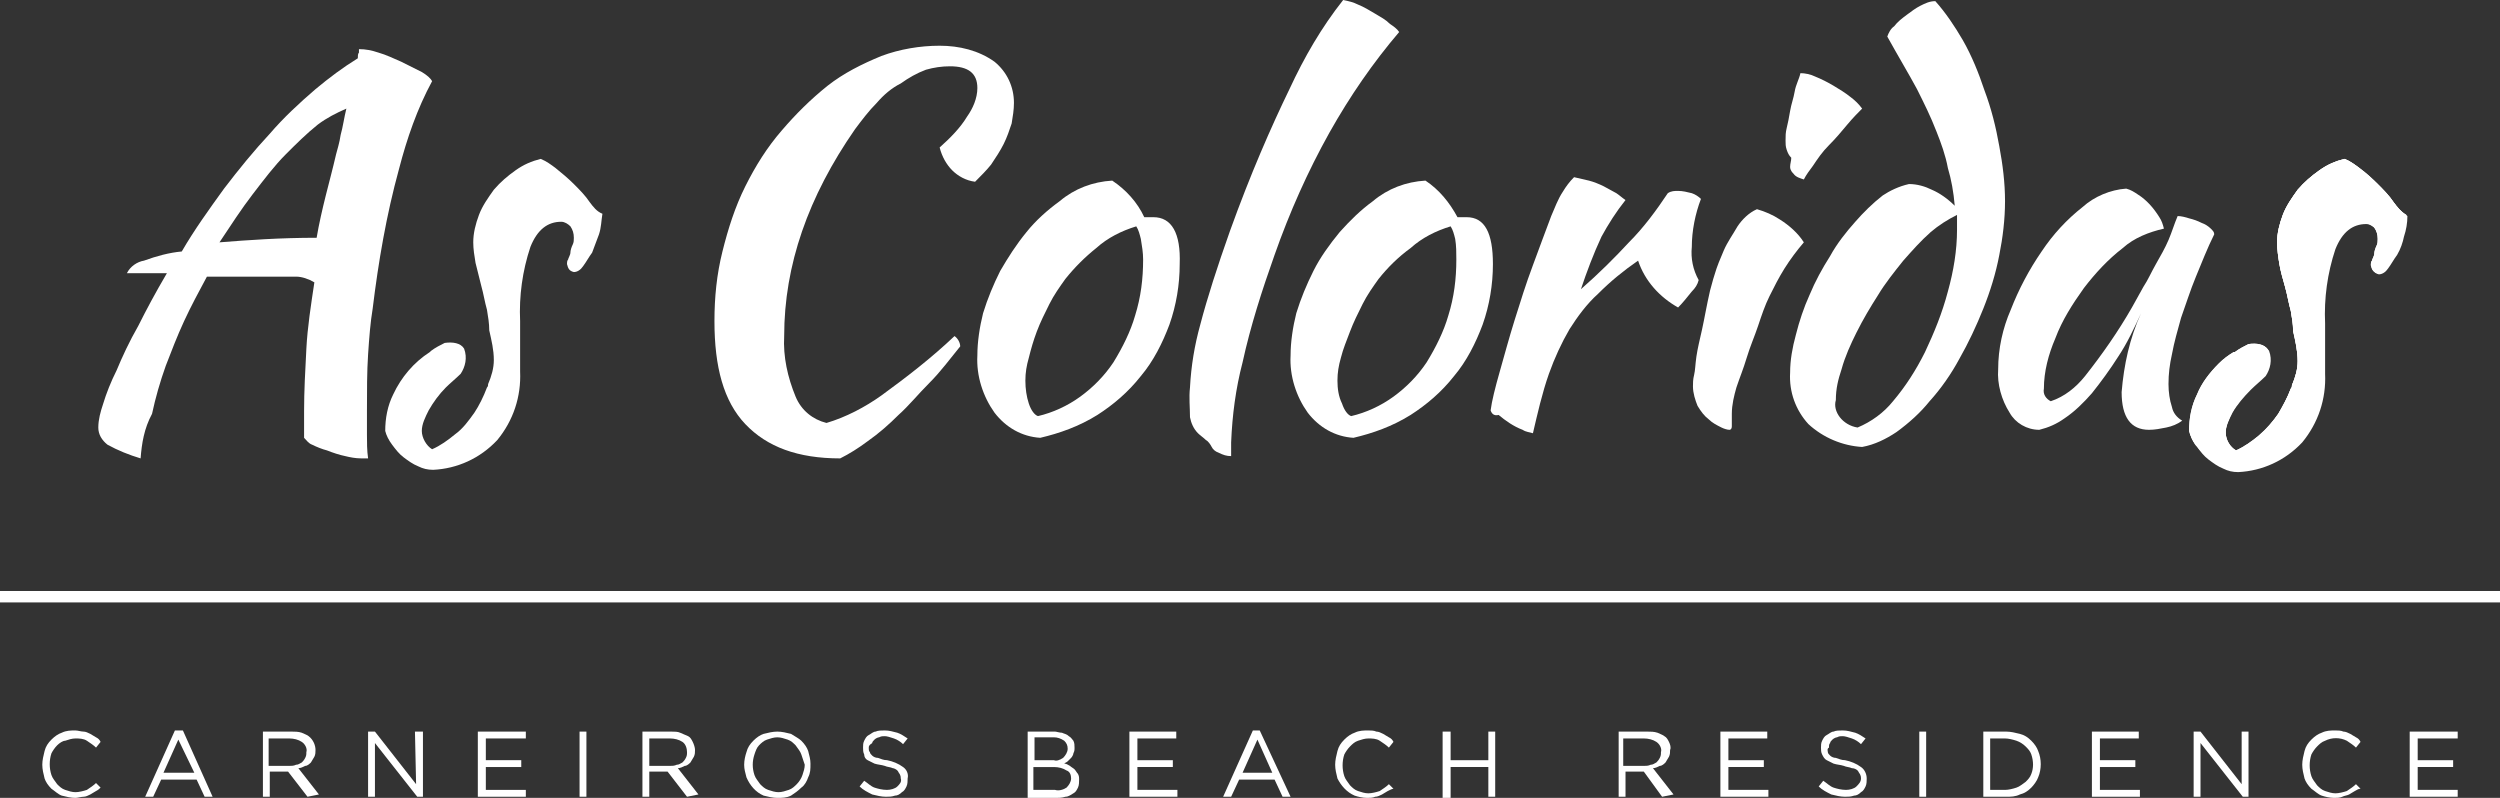
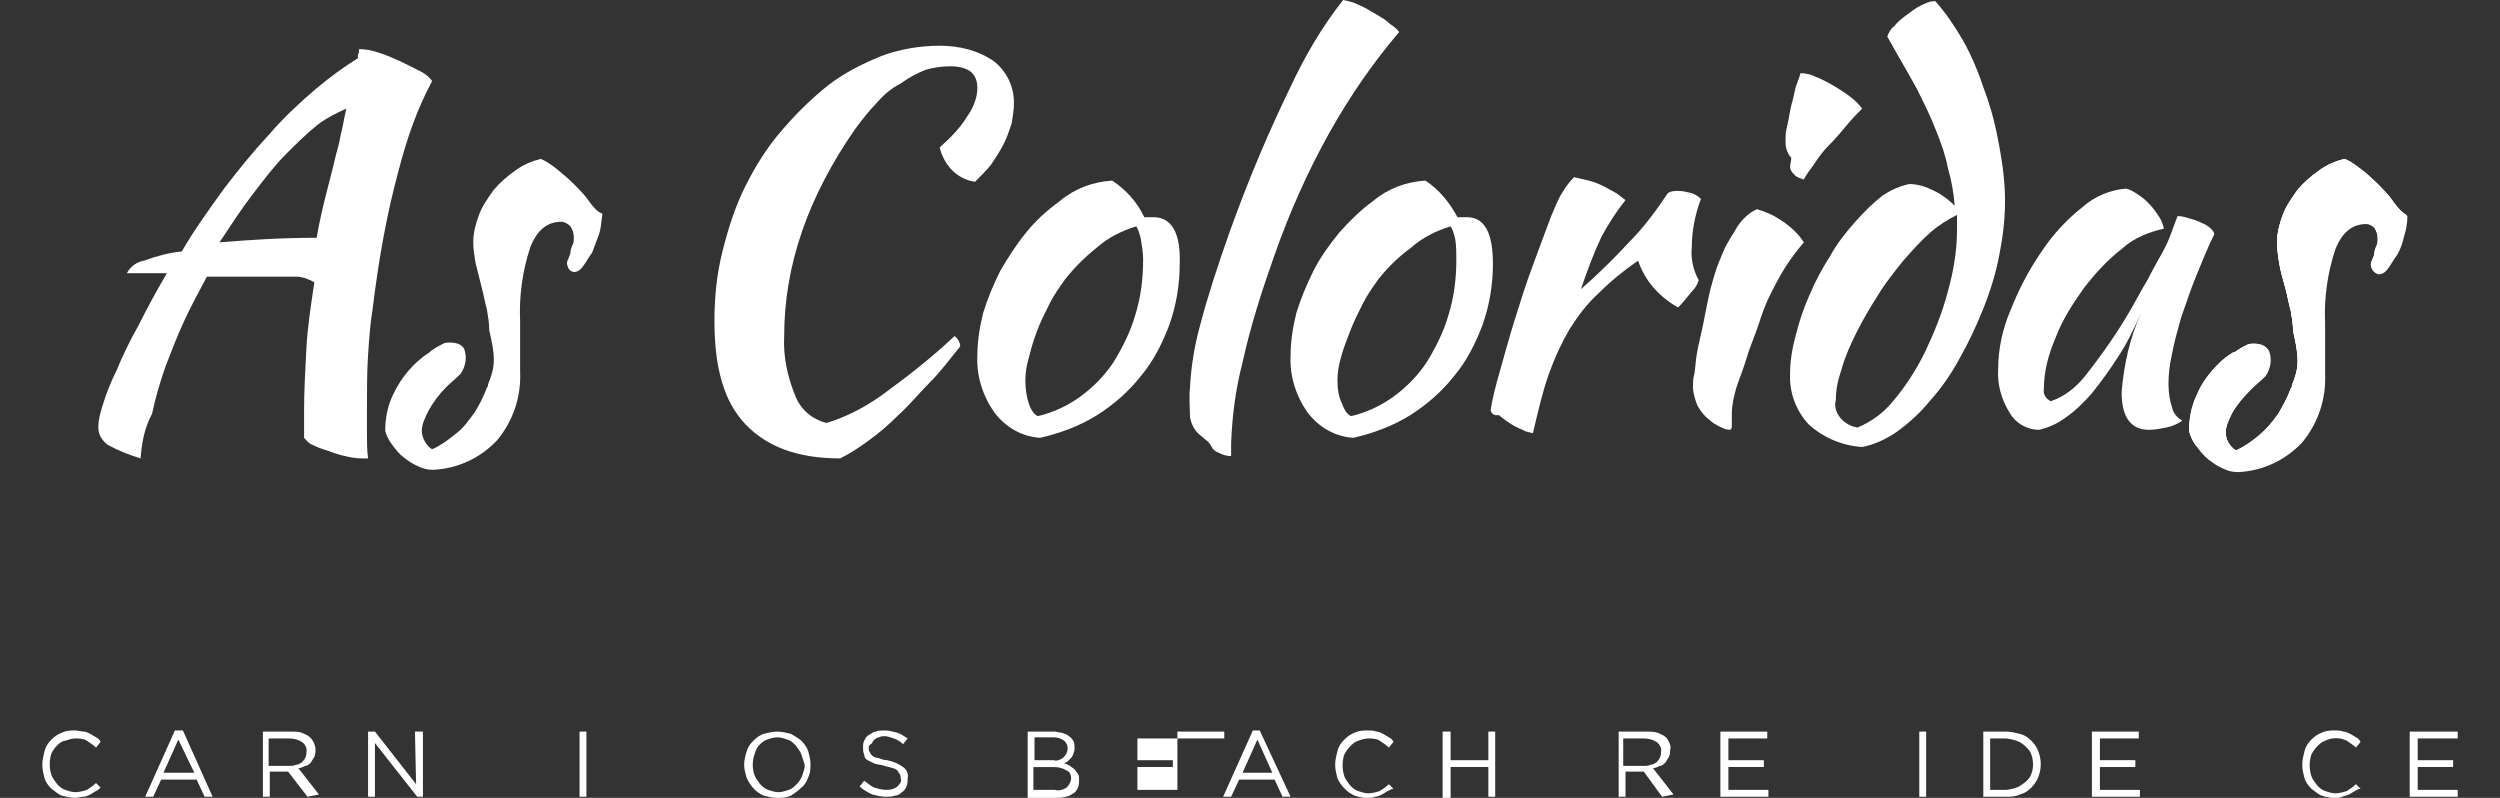
<svg xmlns="http://www.w3.org/2000/svg" version="1.1" id="Livello_1" x="0px" y="0px" viewBox="0 0 218.7 69.8" style="enable-background:new 0 0 218.7 69.8;" xml:space="preserve">
  <rect x="0" y="0" width="218.7" height="69.8" fill="#333333" stroke="none" />
  <style type="text/css">
	.st0{fill:#FFFFFF;}
</style>
  <title>AsColoridas_2</title>
  <g>
    <g id="Livello_2-2">
      <path class="st0" d="M12.3,40.1c-1-0.3-2-0.7-2.9-1.2c-0.5-0.4-0.8-0.9-0.8-1.5c0-0.7,0.2-1.4,0.4-2c0.3-1,0.7-2,1.2-3    c0.5-1.2,1.1-2.5,1.9-3.9c0.7-1.4,1.5-2.9,2.5-4.6h-3.5c0.3-0.6,0.9-1,1.5-1.1c1.1-0.4,2.2-0.7,3.3-0.8c1.1-1.9,2.4-3.7,3.7-5.5    c1.3-1.7,2.6-3.3,4-4.8c1.2-1.4,2.6-2.7,4-3.9c1.2-1,2.4-1.9,3.7-2.7c0-0.2,0-0.4,0.1-0.5c0-0.1,0-0.2,0-0.3    c0.6,0,1.1,0.1,1.7,0.3c0.7,0.2,1.3,0.5,2,0.8c0.6,0.3,1.2,0.6,1.8,0.9c0.5,0.3,0.8,0.6,0.9,0.8c-1.3,2.4-2.2,5-2.9,7.7    c-1.1,4-1.8,8.1-2.3,12.2c-0.2,1.2-0.3,2.5-0.4,4s-0.1,3.2-0.1,5v2c0,0.7,0,1.4,0.1,2.1c-0.1,0-0.1,0-0.2,0h-0.4    c-0.5,0-1-0.1-1.4-0.2c-0.5-0.1-1.1-0.3-1.6-0.5c-0.4-0.1-0.9-0.3-1.3-0.5c-0.3-0.1-0.5-0.4-0.7-0.6c0-0.4,0-0.8,0-1.1v-1.2    c0-1.8,0.1-3.6,0.2-5.5s0.4-3.8,0.7-5.8c-0.5-0.3-1.1-0.5-1.6-0.5h-7.8c-0.7,1.3-1.4,2.6-2,3.9c-0.6,1.3-1.1,2.6-1.6,3.9    c-0.5,1.4-0.9,2.8-1.2,4.2C12.6,37.5,12.4,38.8,12.3,40.1z M29.4,13.5c0.1-0.4,0.3-1,0.4-1.7c0.2-0.7,0.3-1.5,0.5-2.3    c-0.9,0.4-1.7,0.8-2.5,1.4c-1,0.8-1.9,1.7-2.8,2.6c-1,1-1.9,2.2-2.9,3.5s-1.9,2.7-2.9,4.2c2.5-0.2,5.3-0.4,8.5-0.4    c0.2-1.2,0.5-2.5,0.8-3.7S29.1,14.8,29.4,13.5z" />
      <path class="st0" d="M62.5,28.1c0-2.1,0.2-4.1,0.7-6.1c0.5-2,1.1-3.9,2-5.7c0.9-1.8,1.9-3.4,3.2-4.9c1.2-1.4,2.5-2.7,4-3.9    c1.4-1.1,3-1.9,4.7-2.6c1.6-0.6,3.4-0.9,5.1-0.9C83.9,4,85.6,4.4,87,5.4c1.1,0.9,1.7,2.2,1.7,3.6c0,0.6-0.1,1.2-0.2,1.8    c-0.2,0.6-0.4,1.2-0.7,1.8c-0.3,0.6-0.7,1.2-1.1,1.8c-0.4,0.5-0.9,1-1.4,1.5c-0.8-0.1-1.5-0.5-2-1c-0.5-0.5-0.9-1.2-1.1-2    c0.9-0.8,1.8-1.7,2.4-2.7c0.5-0.7,0.9-1.6,0.9-2.5c0-1.3-0.8-1.9-2.4-1.9c-0.7,0-1.4,0.1-2.1,0.3c-0.8,0.3-1.5,0.7-2.2,1.2    C78,7.7,77.3,8.3,76.7,9c-0.7,0.7-1.3,1.5-1.9,2.3c-4.1,5.9-6.2,11.9-6.2,18.1c-0.1,1.8,0.3,3.6,1,5.3c0.5,1.2,1.5,2,2.7,2.3    c1.7-0.5,3.4-1.4,4.8-2.4c2.2-1.6,4.4-3.3,6.4-5.2c0.3,0.2,0.5,0.6,0.5,0.9c-0.9,1.1-1.7,2.2-2.7,3.2s-1.8,2-2.7,2.8    c-0.8,0.8-1.7,1.6-2.7,2.3c-0.8,0.6-1.6,1.1-2.4,1.5c-3.7,0-6.4-1-8.3-3S62.5,32.1,62.5,28.1z" />
      <path class="st0" d="M91,38.3c-1.6-0.1-3-0.9-4-2.2c-1-1.4-1.6-3.2-1.5-5c0-1.2,0.2-2.5,0.5-3.7c0.4-1.3,0.9-2.5,1.5-3.7    c0.7-1.2,1.4-2.3,2.3-3.4c0.8-1,1.8-1.9,2.9-2.7c1.3-1.1,2.9-1.7,4.6-1.8c1.2,0.8,2.2,1.9,2.8,3.2h0.4c0.1,0,0.3,0,0.4,0    c1.6,0,2.4,1.4,2.3,4.1c0,1.8-0.3,3.6-0.9,5.3c-0.6,1.6-1.4,3.2-2.5,4.5c-1.1,1.4-2.4,2.5-3.8,3.4C94.4,37.3,92.7,37.9,91,38.3z     M93.2,24.4c-0.5,0.7-1,1.4-1.4,2.2c-0.4,0.8-0.8,1.6-1.1,2.4c-0.3,0.8-0.5,1.5-0.7,2.3c-0.2,0.7-0.3,1.3-0.3,2    c0,0.7,0.1,1.4,0.3,2c0.2,0.6,0.5,1,0.8,1.1c1.3-0.3,2.6-0.9,3.7-1.7c1.1-0.8,2.1-1.8,2.9-3c0.8-1.3,1.5-2.7,1.9-4.1    c0.5-1.6,0.7-3.2,0.7-4.9c0-0.6-0.1-1.2-0.2-1.8c-0.1-0.4-0.2-0.8-0.4-1.1c-1.3,0.4-2.5,1-3.5,1.9C94.9,22.5,94,23.4,93.2,24.4    L93.2,24.4z" />
      <path class="st0" d="M104.1,33.9c0.1-1.9,0.4-3.7,0.9-5.5c0.6-2.3,1.5-5.1,2.6-8.2c1.8-5,3.6-9.1,5.2-12.4    c1.3-2.8,2.8-5.4,4.7-7.8c0.5,0.1,0.9,0.2,1.3,0.4c0.5,0.2,1,0.5,1.5,0.8c0.5,0.3,0.9,0.5,1.3,0.9c0.3,0.2,0.6,0.4,0.8,0.7    c-2.3,2.7-4.3,5.6-6.1,8.8c-1.9,3.4-3.5,7-4.8,10.7c-1.1,3.1-2.1,6.2-2.8,9.4c-0.6,2.3-0.9,4.6-1,7v0.9c0,0.1,0,0.2,0,0.3    c-0.4,0-0.7-0.1-1.1-0.3c-0.3-0.1-0.5-0.3-0.6-0.5c-0.1-0.2-0.3-0.5-0.5-0.6c-0.2-0.2-0.5-0.4-0.7-0.6c-0.4-0.4-0.6-0.9-0.7-1.4    C104.1,35.6,104,34.8,104.1,33.9z" />
      <path class="st0" d="M118.4,38.3c-1.6-0.1-3-0.9-4-2.2c-1-1.4-1.6-3.2-1.5-5c0-1.2,0.2-2.5,0.5-3.7c0.4-1.3,0.9-2.5,1.5-3.7    c0.6-1.2,1.4-2.3,2.3-3.4c0.9-1,1.8-1.9,2.9-2.7c1.3-1.1,2.9-1.7,4.6-1.8c1.2,0.8,2.1,1.9,2.8,3.2h0.4c0.1,0,0.3,0,0.4,0    c1.6,0,2.3,1.4,2.3,4.1c0,1.8-0.3,3.6-0.9,5.3c-0.6,1.6-1.4,3.2-2.5,4.5c-1.1,1.4-2.4,2.5-3.8,3.4    C121.8,37.3,120.1,37.9,118.4,38.3z M120.6,24.4c-0.5,0.7-1,1.4-1.4,2.2c-0.4,0.8-0.8,1.6-1.1,2.4c-0.3,0.8-0.6,1.5-0.8,2.3    c-0.2,0.7-0.3,1.3-0.3,2c0,0.7,0.1,1.4,0.4,2c0.2,0.6,0.5,1,0.8,1.1c1.3-0.3,2.6-0.9,3.7-1.7c1.1-0.8,2.1-1.8,2.9-3    c0.8-1.3,1.5-2.7,1.9-4.1c0.5-1.6,0.7-3.2,0.7-4.9c0-0.6,0-1.2-0.1-1.8c-0.1-0.4-0.2-0.8-0.4-1.1c-1.3,0.4-2.5,1-3.5,1.9    C122.3,22.5,121.4,23.4,120.6,24.4z" />
      <path class="st0" d="M130.4,35.9c0.1-0.8,0.4-2,0.8-3.4s0.8-2.9,1.3-4.5s1-3.2,1.6-4.8s1.1-3,1.6-4.3c0.3-0.7,0.6-1.5,1-2.1    c0.3-0.5,0.6-0.9,1-1.3c0.4,0.1,0.9,0.2,1.3,0.3c0.4,0.1,0.9,0.3,1.3,0.5c0.4,0.2,0.7,0.4,1.1,0.6c0.3,0.2,0.5,0.4,0.8,0.6    c-0.8,1-1.5,2.1-2.1,3.2c-0.7,1.5-1.3,3.1-1.8,4.6c1.6-1.4,3-2.8,4.2-4.1c1.3-1.3,2.4-2.8,3.4-4.3c0.3-0.2,0.6-0.2,0.9-0.2    c0.4,0,0.8,0.1,1.2,0.2c0.3,0.1,0.6,0.3,0.8,0.5c-0.5,1.3-0.8,2.8-0.8,4.2c-0.1,1,0.1,2,0.6,2.9c-0.1,0.4-0.3,0.7-0.6,1    c-0.4,0.5-0.8,1-1.2,1.4c-1.6-0.9-2.9-2.3-3.5-4.1c-1.3,0.9-2.4,1.8-3.5,2.9c-1,0.9-1.8,2-2.5,3.1c-0.7,1.2-1.3,2.5-1.8,3.9    c-0.6,1.7-1,3.5-1.4,5.2c-0.3-0.1-0.6-0.1-0.9-0.3c-0.8-0.3-1.5-0.8-2.1-1.3C130.7,36.4,130.5,36.2,130.4,35.9z" />
      <path class="st0" d="M148.1,33.8c0-0.3,0-0.6,0.1-1c0.1-0.4,0.1-0.9,0.2-1.6s0.3-1.5,0.5-2.4s0.4-2.1,0.7-3.4    c0.1-0.3,0.2-0.8,0.4-1.4c0.2-0.7,0.5-1.4,0.8-2.1c0.3-0.7,0.8-1.4,1.2-2.1c0.4-0.6,1-1.2,1.7-1.5c0.7,0.2,1.4,0.5,2,0.9    c0.8,0.5,1.6,1.2,2.1,2c-0.6,0.7-1.2,1.5-1.7,2.3c-0.5,0.8-0.9,1.6-1.3,2.4c-0.4,0.8-0.7,1.7-1,2.6s-0.7,1.8-1,2.8    c-0.3,1-0.6,1.7-0.9,2.6c-0.2,0.7-0.4,1.5-0.4,2.3c0,0.5,0,0.9,0,1.1s-0.1,0.3-0.2,0.3c-0.2,0-0.5-0.1-0.7-0.2    c-0.4-0.2-0.8-0.4-1.1-0.7c-0.4-0.3-0.7-0.7-1-1.2C148.3,35,148.1,34.4,148.1,33.8z M156.6,14.6c0-0.3,0.1-0.5,0.1-0.8    c-0.2-0.2-0.3-0.4-0.4-0.7c-0.1-0.3-0.1-0.5-0.1-0.8c0-0.4,0-0.7,0.1-1.1c0.1-0.4,0.2-0.9,0.3-1.5s0.3-1.1,0.4-1.7    s0.4-1.1,0.5-1.6c0.4,0,0.9,0.1,1.3,0.3c0.5,0.2,1.1,0.5,1.6,0.8c0.5,0.3,1,0.6,1.5,1c0.4,0.3,0.7,0.6,1,1    c-0.3,0.3-0.8,0.8-1.3,1.4s-1,1.2-1.6,1.8s-1,1.2-1.4,1.8c-0.3,0.4-0.6,0.8-0.8,1.2c-0.3-0.1-0.7-0.2-0.9-0.5    C156.8,15.1,156.6,14.9,156.6,14.6z" />
      <path class="st0" d="M167,16.1c0.7,0,1.4,0.2,2,0.5c0.7,0.3,1.4,0.8,2,1.4c-0.1-1.2-0.3-2.3-0.6-3.3c-0.2-1.1-0.6-2.2-1-3.2    c-0.5-1.3-1.1-2.5-1.7-3.7c-0.7-1.3-1.6-2.8-2.6-4.6c0.1-0.3,0.3-0.7,0.6-0.9c0.3-0.4,0.7-0.7,1.1-1c0.4-0.3,0.8-0.6,1.2-0.8    c0.4-0.2,0.8-0.4,1.3-0.4c0.9,1,1.7,2.2,2.4,3.4c0.8,1.4,1.4,2.9,1.9,4.4c0.6,1.6,1,3.2,1.3,4.9c0.3,1.6,0.5,3.2,0.5,4.8    c0,1.6-0.2,3.2-0.5,4.7c-0.3,1.6-0.8,3.2-1.4,4.7c-0.6,1.5-1.3,3-2.1,4.4c-0.7,1.3-1.6,2.6-2.6,3.7c-0.8,1-1.8,1.9-2.9,2.7    c-0.9,0.6-1.9,1.1-3,1.3c-1.7-0.1-3.4-0.8-4.7-2c-1.1-1.2-1.7-2.8-1.6-4.5c0-1.1,0.2-2.2,0.5-3.3c0.3-1.2,0.7-2.4,1.2-3.5    c0.5-1.2,1.1-2.3,1.8-3.4c0.6-1.1,1.4-2.1,2.2-3c0.7-0.8,1.5-1.6,2.4-2.3C165.3,16.7,166.1,16.3,167,16.1z M162.5,37.4    c1.2-0.5,2.3-1.3,3.1-2.3c1.1-1.3,2-2.7,2.8-4.3c0.8-1.7,1.5-3.4,2-5.3c0.5-1.8,0.8-3.6,0.8-5.4v-0.9c0-0.1,0-0.2,0-0.4    c-0.8,0.4-1.6,0.9-2.3,1.5c-0.9,0.8-1.6,1.6-2.4,2.5c-0.8,1-1.6,2-2.2,3c-0.7,1.1-1.3,2.1-1.9,3.3c-0.5,1-1,2.1-1.3,3.2    c-0.3,0.9-0.5,1.7-0.5,2.7C160.3,36,161.2,37.2,162.5,37.4C162.4,37.4,162.4,37.4,162.5,37.4L162.5,37.4z" />
      <path class="st0" d="M190.5,18.9c0.3,0,0.7,0.1,1,0.2c0.4,0.1,0.7,0.2,1.1,0.4c0.3,0.1,0.6,0.3,0.8,0.5c0.2,0.2,0.3,0.3,0.3,0.5    c-0.6,1.2-1.1,2.5-1.6,3.7s-0.9,2.5-1.3,3.6c-0.3,1.1-0.6,2.1-0.8,3.2c-0.2,0.9-0.3,1.7-0.3,2.6c0,0.7,0.1,1.4,0.3,2    c0.1,0.5,0.4,0.9,0.9,1.2c-0.4,0.3-0.9,0.5-1.4,0.6c-0.5,0.1-1,0.2-1.5,0.2c-1.6,0-2.4-1.1-2.4-3.3c0.2-2.4,0.7-4.7,1.7-6.9    c-0.6,1.3-1.2,2.6-2,3.8c-0.7,1.1-1.5,2.2-2.3,3.2c-0.7,0.8-1.5,1.6-2.4,2.2c-0.7,0.5-1.4,0.8-2.2,1c-1.1,0-2.1-0.6-2.6-1.5    c-0.7-1.1-1.1-2.5-1-3.8c0-1.8,0.4-3.6,1.1-5.2c0.7-1.8,1.6-3.5,2.7-5.1c1-1.5,2.2-2.8,3.6-3.9c1-0.9,2.4-1.5,3.8-1.6    c0.4,0.1,0.7,0.3,1,0.5c0.8,0.5,1.4,1.2,1.9,2c0.2,0.3,0.3,0.6,0.4,1c-1.3,0.3-2.6,0.8-3.6,1.7c-1.3,1-2.4,2.2-3.4,3.5    c-1,1.4-1.9,2.8-2.5,4.4c-0.6,1.4-1,2.9-1,4.4c-0.1,0.5,0.2,0.9,0.6,1.1c1.2-0.4,2.2-1.2,3-2.2c1.5-1.9,2.9-3.9,4.1-6l1-1.8    c0.4-0.6,0.7-1.3,1.1-2s0.8-1.4,1.1-2.1S190.2,19.6,190.5,18.9z" />
      <path class="st0" d="M209.4,17.7c-0.4-0.6-0.9-1.1-1.4-1.6c-0.5-0.5-1.1-1-1.6-1.4c-0.4-0.3-0.8-0.6-1.3-0.8    c-0.8,0.2-1.5,0.5-2.2,1c-0.7,0.5-1.3,1-1.9,1.7c-0.5,0.7-1,1.4-1.3,2.2c-0.3,0.8-0.5,1.6-0.5,2.4c0,0.6,0.1,1.3,0.2,1.9    c0.1,0.6,0.3,1.3,0.5,2s0.3,1.4,0.5,2.1c0.1,0.6,0.2,1.1,0.2,1.7c0.2,0.9,0.4,1.8,0.4,2.7c0,0.7-0.2,1.4-0.5,2.1    c0,0.1,0,0.2-0.1,0.3c-0.3,0.8-0.7,1.5-1.1,2.2c-0.5,0.7-1,1.3-1.7,1.9c-0.6,0.5-1.3,1-2,1.3c-0.5-0.3-0.9-0.9-0.9-1.6    c0-0.6,0.3-1.2,0.6-1.8c0.4-0.7,1-1.4,1.5-2c0.4-0.4,0.9-0.8,1.3-1.2c0.5-0.6,0.6-1.4,0.3-2.2c-0.3-0.5-1-0.6-1.7-0.5    c-0.4,0.2-0.8,0.4-1.2,0.7l-0.1,0c-0.5,0.3-0.9,0.6-1.3,1c-0.8,0.8-1.5,1.7-1.9,2.7c-0.5,1-0.7,2.1-0.7,3.2    c0.1,0.4,0.3,0.9,0.6,1.2c0.3,0.4,0.6,0.8,1,1.1c0.4,0.3,0.8,0.6,1.3,0.8c0.4,0.2,0.8,0.3,1.3,0.4c2.1-0.1,4.1-1.1,5.6-2.6    c1.4-1.7,2.1-3.8,2-6c0-0.3,0-0.6,0-0.9s0-0.5,0-0.7s0-2.2,0-2.2c0-0.2,0-0.4,0-0.6c-0.1-2.2,0.2-4.4,0.9-6.5    c0.6-1.5,1.5-2.2,2.7-2.2c0.3,0,0.6,0.2,0.8,0.4c0.2,0.3,0.3,0.6,0.3,1c0,0.2,0,0.4-0.1,0.6c-0.1,0.2-0.2,0.5-0.2,0.7    s-0.2,0.5-0.2,0.6c-0.1,0.1-0.1,0.3-0.1,0.4c0.1,0.4,0.2,0.6,0.6,0.7c0.3,0,0.6-0.2,0.8-0.5c0.3-0.4,0.5-0.8,0.8-1.2    c0.2-0.5,0.4-1.1,0.6-1.6c0.2-0.6,0.3-1.2,0.3-1.8C210,18.5,209.7,18.1,209.4,17.7z" />
      <path class="st0" d="M203.2,28.3c0,0.3,0,0.5,0,0.6s0,2,0,2.2" />
      <path class="st0" d="M209.4,17.7c-0.4-0.6-0.9-1.1-1.4-1.6c-0.5-0.5-1.1-1-1.6-1.4c-0.4-0.3-0.8-0.6-1.3-0.8    c-0.8,0.2-1.5,0.5-2.2,1c-0.7,0.5-1.3,1-1.9,1.7c-0.5,0.7-1,1.4-1.3,2.2c-0.3,0.8-0.5,1.6-0.5,2.4c0,0.6,0.1,1.3,0.2,1.9    c0.1,0.6,0.3,1.3,0.5,2s0.3,1.4,0.5,2.1c0.1,0.6,0.2,1.1,0.2,1.7c0.2,0.9,0.4,1.8,0.4,2.7c0,0.7-0.2,1.4-0.5,2.1    c0,0.1,0,0.2-0.1,0.3c-0.3,0.8-0.7,1.5-1.1,2.2c-0.5,0.7-1,1.3-1.7,1.9c-0.6,0.5-1.3,1-2,1.3c-0.5-0.3-0.9-0.9-0.9-1.6    c0-0.6,0.3-1.2,0.6-1.8c0.4-0.7,1-1.4,1.5-2c0.4-0.4,0.9-0.8,1.3-1.2c0.5-0.6,0.6-1.4,0.3-2.2c-0.3-0.5-1-0.6-1.7-0.5    c-0.4,0.2-0.8,0.4-1.2,0.7l-0.1,0c-0.5,0.3-0.9,0.6-1.3,1c-0.8,0.8-1.5,1.7-1.9,2.7c-0.5,1-0.7,2.1-0.7,3.2    c0.1,0.4,0.3,0.9,0.6,1.2c0.3,0.4,0.6,0.8,1,1.1c0.4,0.3,0.8,0.6,1.3,0.8c0.4,0.2,0.8,0.3,1.3,0.4c2.1-0.1,4.1-1.1,5.6-2.6    c1.4-1.7,2.1-3.8,2-6c0-0.3,0-0.6,0-0.9s0-0.5,0-0.7s0-2.2,0-2.2s0-0.3,0-0.6c-0.1-2.2,0.2-4.4,0.9-6.5c0.6-1.5,1.5-2.2,2.7-2.2    c0.3,0,0.6,0.2,0.8,0.4c0.2,0.3,0.3,0.6,0.3,1c0,0.2,0,0.4-0.1,0.6c-0.1,0.2-0.2,0.5-0.2,0.7s-0.2,0.5-0.2,0.6    c-0.1,0.1-0.1,0.3-0.1,0.4c0.1,0.4,0.2,0.6,0.6,0.7c0.3,0,0.6-0.2,0.8-0.5c0.3-0.4,0.5-0.8,0.8-1.2c0.2-0.5,0.4-1.1,0.6-1.6    c0.2-0.6,0.3-1.2,0.3-1.8C210,18.5,209.7,18.1,209.4,17.7z" />
      <path class="st0" d="M209.4,17.7c-0.4-0.6-0.9-1.1-1.4-1.6c-0.5-0.5-1-1-1.6-1.4c-0.4-0.3-0.8-0.6-1.3-0.8c-0.8,0.2-1.5,0.5-2.2,1    c-0.7,0.5-1.3,1-1.9,1.7c-0.5,0.7-1,1.4-1.3,2.2c-0.3,0.8-0.5,1.6-0.5,2.4c0,0.6,0.1,1.3,0.2,1.9c0.1,0.6,0.3,1.3,0.5,2    s0.3,1.4,0.5,2.1c0.1,0.6,0.2,1.2,0.2,1.8c0.2,0.9,0.4,1.7,0.4,2.6c0,0.7-0.2,1.4-0.5,2.1c0,0.1,0,0.2-0.1,0.3    c-0.6,1.6-1.5,3.1-2.8,4.2c-0.6,0.5-1.3,1-2,1.3c-0.5-0.3-0.9-1-0.9-1.6c0-0.6,0.3-1.2,0.6-1.8c0.4-0.7,1-1.4,1.6-2    c0.4-0.4,0.9-0.8,1.3-1.2c0.4-0.6,0.6-1.4,0.3-2.2c-0.3-0.5-1-0.6-1.7-0.5c-0.4,0.2-0.8,0.4-1.2,0.7c0,0-0.1,0.1-0.1,0.1    c-1.4,0.9-2.5,2.2-3.2,3.7c-0.5,1-0.7,2.1-0.7,3.2c0.1,0.4,0.3,0.9,0.6,1.2c0.3,0.4,0.6,0.8,1,1.1c0.4,0.3,0.8,0.6,1.3,0.8    c0.4,0.2,0.8,0.3,1.3,0.3c2.1-0.1,4.1-1,5.6-2.6c1.4-1.7,2.1-3.8,2-6c0-0.3,0-0.7,0-0.9s0-0.5,0-0.7s0-2.2,0-2.2s0-0.3,0-0.6    c-0.1-2.2,0.2-4.4,0.9-6.5c0.6-1.5,1.5-2.2,2.7-2.2c0.3,0,0.6,0.2,0.8,0.4c0.2,0.3,0.3,0.6,0.3,1c0,0.2,0,0.4-0.1,0.6    c-0.1,0.2-0.1,0.5-0.2,0.7l-0.2,0.6c-0.1,0.1-0.1,0.3-0.1,0.4c0.1,0.4,0.2,0.6,0.6,0.7c0.3,0,0.6-0.2,0.8-0.5    c0.3-0.4,0.5-0.8,0.8-1.2c0.3-0.5,0.5-1.1,0.6-1.6c0.2-0.6,0.3-1.2,0.3-1.8C210,18.5,209.7,18.1,209.4,17.7z" />
      <path class="st0" d="M51.6,17.7c-0.4-0.6-0.9-1.1-1.4-1.6c-0.5-0.5-1.1-1-1.6-1.4c-0.4-0.3-0.8-0.6-1.3-0.8    c-0.8,0.2-1.5,0.5-2.2,1c-0.7,0.5-1.3,1-1.9,1.7c-0.5,0.7-1,1.4-1.3,2.2c-0.3,0.8-0.5,1.6-0.5,2.4c0,0.6,0.1,1.2,0.2,1.8l0.5,2    c0.2,0.7,0.3,1.4,0.5,2.1c0.1,0.6,0.2,1.2,0.2,1.8c0.2,0.9,0.4,1.7,0.4,2.6c0,0.7-0.2,1.4-0.5,2.1c0,0.1,0,0.2-0.1,0.3    c-0.3,0.8-0.7,1.6-1.1,2.2c-0.5,0.7-1,1.4-1.7,1.9c-0.6,0.5-1.3,1-2,1.3c-0.5-0.3-0.9-1-0.9-1.6c0-0.6,0.3-1.2,0.6-1.8    c0.4-0.7,0.9-1.4,1.5-2c0.4-0.4,0.9-0.8,1.3-1.2c0.4-0.6,0.6-1.4,0.3-2.2c-0.3-0.5-1-0.6-1.7-0.5c-0.4,0.2-0.8,0.4-1.2,0.7    c0,0-0.1,0.1-0.1,0.1c-1.4,0.9-2.5,2.2-3.2,3.7c-0.5,1-0.7,2.1-0.7,3.2c0.1,0.4,0.3,0.8,0.6,1.2c0.3,0.4,0.6,0.8,1,1.1    c0.4,0.3,0.8,0.6,1.3,0.8c0.4,0.2,0.8,0.3,1.3,0.3c2.1-0.1,4.1-1,5.6-2.6c1.4-1.7,2.1-3.8,2-6c0-0.3,0-0.6,0-0.9    c0-0.2,0-0.5,0-0.7c0-0.2,0-2.2,0-2.2s0-0.3,0-0.6c-0.1-2.2,0.2-4.4,0.9-6.5c0.6-1.5,1.5-2.2,2.7-2.2c0.3,0,0.6,0.2,0.8,0.4    c0.2,0.3,0.3,0.6,0.3,1c0,0.2,0,0.4-0.1,0.6c-0.1,0.2-0.2,0.5-0.2,0.7s-0.2,0.5-0.2,0.6c-0.1,0.1-0.1,0.3-0.1,0.4    c0.1,0.4,0.2,0.6,0.6,0.7c0.3,0,0.6-0.2,0.8-0.5c0.3-0.4,0.5-0.8,0.8-1.2c0.2-0.5,0.4-1.1,0.6-1.6c0.2-0.6,0.2-1.2,0.3-1.8    C52.2,18.5,51.9,18.1,51.6,17.7z" />
      <path class="st0" d="M8.4,69.2c-0.2,0.1-0.3,0.2-0.5,0.3c-0.2,0.1-0.4,0.2-0.6,0.2c-0.2,0-0.5,0.1-0.7,0.1c-0.4,0-0.8-0.1-1.2-0.2    c-0.3-0.1-0.6-0.4-0.9-0.6c-0.3-0.3-0.5-0.6-0.6-0.9c-0.1-0.4-0.2-0.8-0.2-1.2c0-0.4,0.1-0.8,0.2-1.2c0.1-0.4,0.3-0.7,0.6-1    c0.3-0.3,0.6-0.5,0.9-0.6c0.4-0.2,0.8-0.2,1.2-0.2c0.2,0,0.5,0.1,0.7,0.1c0.2,0,0.4,0.1,0.6,0.2c0.2,0.1,0.3,0.2,0.5,0.3    c0.2,0.1,0.3,0.2,0.4,0.4l-0.4,0.5c-0.2-0.2-0.5-0.4-0.8-0.6c-0.3-0.2-0.7-0.2-1-0.2c-0.3,0-0.6,0.1-0.9,0.2    C5.5,64.8,5.2,65,5,65.2c-0.2,0.2-0.4,0.5-0.5,0.7c-0.2,0.6-0.2,1.3,0,1.9c0.1,0.3,0.3,0.5,0.5,0.8c0.2,0.2,0.4,0.4,0.7,0.5    c0.3,0.1,0.6,0.2,0.9,0.2c0.3,0,0.7-0.1,1-0.2c0.3-0.2,0.6-0.4,0.8-0.6l0.4,0.4C8.7,69,8.6,69.1,8.4,69.2z" />
      <path class="st0" d="M18.6,69.7h-0.7l-0.7-1.5h-3.1l-0.7,1.5h-0.7l2.6-5.8H16L18.6,69.7z M15.6,64.7l-1.3,2.9H17L15.6,64.7z" />
      <path class="st0" d="M26.9,69.7l-1.7-2.2h-1.6v2.2H23V64h2.5c0.3,0,0.6,0,0.9,0.1c0.2,0.1,0.5,0.2,0.6,0.3    c0.4,0.3,0.6,0.8,0.6,1.2c0,0.2,0,0.4-0.1,0.6c-0.1,0.2-0.2,0.3-0.3,0.5c-0.1,0.1-0.3,0.3-0.5,0.3c-0.2,0.1-0.4,0.2-0.6,0.2    l1.8,2.3L26.9,69.7z M26.4,64.9c-0.3-0.2-0.7-0.3-1.1-0.3h-1.8V67h1.8c0.2,0,0.4,0,0.6-0.1c0.2,0,0.3-0.1,0.5-0.2    c0.1-0.1,0.2-0.2,0.3-0.4c0.1-0.2,0.1-0.3,0.1-0.5C26.9,65.5,26.7,65.1,26.4,64.9z" />
      <path class="st0" d="M36.3,64H37v5.7h-0.5L32.8,65v4.7h-0.6V64h0.6l3.6,4.6L36.3,64z" />
-       <path class="st0" d="M46,64.6h-3.5v1.9h3.1v0.6h-3.1v2H46v0.6h-4.2V64H46V64.6z" />
      <path class="st0" d="M51.3,64v5.7h-0.6V64H51.3z" />
-       <path class="st0" d="M60.1,69.7l-1.7-2.2h-1.6v2.2h-0.6V64h2.5c0.3,0,0.6,0,0.8,0.1c0.2,0.1,0.5,0.2,0.7,0.3    c0.2,0.1,0.3,0.3,0.4,0.5c0.1,0.2,0.2,0.5,0.2,0.7c0,0.2,0,0.4-0.1,0.6c-0.1,0.2-0.2,0.3-0.3,0.5c-0.1,0.1-0.3,0.3-0.5,0.3    c-0.2,0.1-0.4,0.2-0.6,0.2l1.8,2.3L60.1,69.7z M59.7,64.9c-0.3-0.2-0.7-0.3-1.1-0.3h-1.8V67h1.8c0.2,0,0.4,0,0.6-0.1    c0.2,0,0.3-0.1,0.5-0.2c0.1-0.1,0.2-0.2,0.3-0.4c0.1-0.2,0.1-0.3,0.1-0.5C60.1,65.5,60,65.1,59.7,64.9z" />
      <path class="st0" d="M70.7,68c-0.1,0.3-0.3,0.7-0.6,0.9c-0.3,0.3-0.6,0.5-0.9,0.7c-0.4,0.2-0.8,0.2-1.2,0.2    c-0.4,0-0.8-0.1-1.2-0.2c-0.7-0.3-1.2-0.9-1.5-1.6c-0.1-0.4-0.2-0.7-0.2-1.1c0-0.4,0.1-0.8,0.2-1.1c0.1-0.4,0.3-0.7,0.6-1    c0.3-0.3,0.6-0.5,0.9-0.6c0.4-0.1,0.8-0.2,1.2-0.2c0.4,0,0.8,0.1,1.2,0.2c0.3,0.2,0.7,0.4,0.9,0.6c0.3,0.3,0.5,0.6,0.6,0.9    c0.1,0.4,0.2,0.7,0.2,1.1C70.9,67.3,70.9,67.6,70.7,68z M70.1,66c-0.1-0.3-0.3-0.5-0.5-0.8c-0.2-0.2-0.4-0.4-0.7-0.5    c-0.3-0.1-0.6-0.2-0.9-0.2c-0.3,0-0.6,0.1-0.9,0.2c-0.3,0.1-0.5,0.3-0.7,0.5c-0.2,0.2-0.3,0.5-0.4,0.8c-0.2,0.6-0.2,1.2,0,1.8    c0.1,0.3,0.3,0.5,0.5,0.8c0.2,0.2,0.4,0.4,0.7,0.5c0.3,0.1,0.6,0.2,0.9,0.2c0.3,0,0.6-0.1,0.9-0.2c0.3-0.1,0.5-0.3,0.7-0.5    c0.2-0.2,0.4-0.5,0.5-0.8c0.1-0.3,0.2-0.6,0.2-0.9C70.3,66.6,70.2,66.3,70.1,66z" />
      <path class="st0" d="M76.1,65.8c0,0.1,0.1,0.2,0.2,0.3c0.1,0.1,0.3,0.2,0.5,0.2c0.3,0.1,0.5,0.2,0.8,0.2c0.5,0.1,1,0.3,1.4,0.6    c0.3,0.2,0.5,0.6,0.4,1c0,0.2,0,0.5-0.1,0.7c-0.1,0.2-0.2,0.4-0.4,0.5c-0.2,0.2-0.4,0.3-0.6,0.3c-0.3,0.1-0.5,0.1-0.8,0.1    c-0.4,0-0.8-0.1-1.2-0.2c-0.4-0.2-0.8-0.4-1.1-0.7l0.4-0.5c0.3,0.2,0.6,0.5,0.9,0.6c0.3,0.1,0.7,0.2,1.1,0.2    c0.3,0,0.7-0.1,0.9-0.3c0.2-0.2,0.4-0.4,0.3-0.7c0-0.1,0-0.2-0.1-0.4c-0.1-0.1-0.1-0.2-0.2-0.3c-0.1-0.1-0.3-0.2-0.4-0.2    c-0.2-0.1-0.5-0.1-0.7-0.2c-0.3-0.1-0.6-0.1-0.9-0.2c-0.2-0.1-0.4-0.2-0.6-0.3c-0.2-0.1-0.3-0.3-0.3-0.5c-0.1-0.2-0.1-0.4-0.1-0.6    c0-0.2,0-0.4,0.1-0.6c0.1-0.2,0.2-0.4,0.4-0.5c0.2-0.1,0.4-0.3,0.6-0.3c0.2-0.1,0.5-0.1,0.8-0.1c0.4,0,0.7,0.1,1.1,0.2    c0.3,0.1,0.6,0.3,0.9,0.5l-0.4,0.5c-0.2-0.2-0.5-0.4-0.8-0.5c-0.3-0.1-0.6-0.2-0.8-0.2c-0.2,0-0.3,0-0.5,0.1    c-0.1,0-0.3,0.1-0.4,0.2c-0.1,0.1-0.2,0.2-0.2,0.3C76,65.2,76,65.3,76,65.4C76,65.6,76,65.7,76.1,65.8z" />
      <path class="st0" d="M92.9,64.1c0.2,0.1,0.4,0.1,0.6,0.3c0.2,0.1,0.3,0.3,0.4,0.4c0.1,0.2,0.1,0.4,0.1,0.6c0,0.2,0,0.3-0.1,0.5    c0,0.1-0.1,0.3-0.2,0.4c-0.1,0.1-0.2,0.2-0.3,0.3c-0.1,0.1-0.2,0.1-0.3,0.2c0.2,0,0.3,0.1,0.5,0.2c0.1,0.1,0.3,0.2,0.4,0.3    c0.1,0.1,0.2,0.3,0.3,0.4c0.1,0.2,0.1,0.3,0.1,0.5c0,0.2,0,0.5-0.1,0.7c-0.1,0.2-0.2,0.4-0.4,0.5c-0.2,0.1-0.4,0.3-0.7,0.3    c-0.3,0.1-0.6,0.1-0.8,0.1h-2.5V64h2.4C92.4,64,92.7,64.1,92.9,64.1z M93,66.3c0.2-0.2,0.4-0.5,0.4-0.8c0-0.3-0.1-0.5-0.3-0.7    c-0.3-0.2-0.6-0.3-0.9-0.3h-1.7v2h1.7C92.4,66.6,92.7,66.5,93,66.3z M93.3,68.9c0.2-0.2,0.4-0.5,0.4-0.8c0-0.3-0.1-0.6-0.4-0.7    c-0.3-0.2-0.7-0.3-1.1-0.3h-1.8v2h1.9C92.6,69.2,93,69.1,93.3,68.9z" />
-       <path class="st0" d="M103,64.6h-3.5v1.9h3.1v0.6h-3.1v2h3.5v0.6h-4.2V64h4.1V64.6z" />
+       <path class="st0" d="M103,64.6h-3.5v1.9h3.1v0.6h-3.1v2h3.5v0.6V64h4.1V64.6z" />
      <path class="st0" d="M112.9,69.7h-0.7l-0.7-1.5h-3.1l-0.7,1.5h-0.7l2.6-5.8h0.6L112.9,69.7z M110,64.7l-1.3,2.9h2.6L110,64.7z" />
      <path class="st0" d="M121.4,69.2c-0.2,0.1-0.3,0.2-0.5,0.3c-0.2,0.1-0.4,0.2-0.6,0.2c-0.2,0.1-0.5,0.1-0.7,0.1    c-0.4,0-0.8-0.1-1.1-0.2c-0.7-0.3-1.2-0.9-1.5-1.5c-0.1-0.4-0.2-0.8-0.2-1.2c0-0.4,0.1-0.8,0.2-1.2c0.1-0.4,0.3-0.7,0.6-1    c0.3-0.3,0.6-0.5,0.9-0.6c0.4-0.2,0.8-0.2,1.2-0.2c0.2,0,0.5,0,0.7,0.1c0.2,0,0.4,0.1,0.6,0.2c0.2,0.1,0.3,0.2,0.5,0.3    c0.2,0.1,0.3,0.2,0.4,0.4l-0.4,0.5c-0.2-0.2-0.5-0.4-0.8-0.6c-0.3-0.2-0.7-0.2-1-0.2c-0.3,0-0.6,0.1-0.9,0.2    c-0.3,0.1-0.5,0.3-0.7,0.5c-0.2,0.2-0.4,0.5-0.5,0.7c-0.2,0.6-0.2,1.3,0,1.9c0.1,0.3,0.3,0.5,0.5,0.8c0.2,0.2,0.4,0.4,0.7,0.5    c0.3,0.1,0.6,0.2,0.9,0.2c0.3,0,0.7-0.1,1-0.2c0.3-0.2,0.6-0.4,0.8-0.6l0.4,0.4C121.8,69,121.6,69.1,121.4,69.2z" />
      <path class="st0" d="M126.9,67.2v2.6h-0.7V64h0.7v2.5h3.3V64h0.6v5.7h-0.6v-2.6H126.9z" />
      <path class="st0" d="M145.4,69.7l-1.6-2.2h-1.6v2.2h-0.6V64h2.5c0.3,0,0.6,0,0.9,0.1c0.2,0.1,0.5,0.2,0.6,0.3    c0.2,0.1,0.3,0.3,0.4,0.5c0.1,0.2,0.2,0.5,0.1,0.7c0,0.2,0,0.4-0.1,0.6c-0.1,0.2-0.2,0.3-0.3,0.5c-0.1,0.1-0.3,0.3-0.5,0.3    c-0.2,0.1-0.4,0.2-0.6,0.2l1.8,2.3L145.4,69.7z M144.9,64.9c-0.3-0.2-0.7-0.3-1.1-0.3h-1.8V67h1.8c0.2,0,0.4,0,0.6-0.1    c0.2,0,0.3-0.1,0.5-0.2c0.1-0.1,0.2-0.2,0.3-0.4c0.1-0.2,0.1-0.3,0.1-0.5C145.4,65.5,145.2,65.1,144.9,64.9z" />
      <path class="st0" d="M154.7,64.6h-3.5v1.9h3.1v0.6h-3.1v2h3.5v0.6h-4.2V64h4.1V64.6z" />
-       <path class="st0" d="M159.9,65.8c0,0.1,0.1,0.2,0.2,0.3c0.1,0.1,0.3,0.2,0.5,0.2c0.3,0.1,0.5,0.2,0.8,0.2c0.5,0.1,1,0.3,1.4,0.6    c0.3,0.2,0.5,0.6,0.5,1c0,0.2,0,0.5-0.1,0.7c-0.1,0.2-0.2,0.4-0.4,0.5c-0.2,0.2-0.4,0.3-0.6,0.3c-0.3,0.1-0.5,0.1-0.8,0.1    c-0.4,0-0.8-0.1-1.2-0.2c-0.4-0.2-0.8-0.4-1.1-0.7l0.4-0.5c0.3,0.2,0.6,0.5,0.9,0.6c0.3,0.1,0.7,0.2,1.1,0.2    c0.3,0,0.7-0.1,0.9-0.3c0.2-0.2,0.4-0.4,0.4-0.7c0-0.1,0-0.2-0.1-0.4c-0.1-0.1-0.1-0.2-0.2-0.3c-0.1-0.1-0.3-0.2-0.5-0.2    c-0.2-0.1-0.5-0.1-0.7-0.2c-0.3-0.1-0.6-0.1-0.9-0.2c-0.2-0.1-0.4-0.2-0.6-0.3c-0.2-0.1-0.3-0.3-0.4-0.5c-0.1-0.2-0.1-0.4-0.1-0.6    c0-0.2,0-0.4,0.1-0.6c0.1-0.2,0.2-0.4,0.4-0.5c0.2-0.1,0.4-0.3,0.6-0.3c0.2-0.1,0.5-0.1,0.8-0.1c0.4,0,0.7,0.1,1.1,0.2    c0.3,0.1,0.6,0.3,0.9,0.5l-0.4,0.5c-0.2-0.2-0.5-0.4-0.8-0.5c-0.3-0.1-0.6-0.2-0.8-0.2c-0.2,0-0.3,0-0.5,0.1    c-0.1,0-0.3,0.1-0.4,0.2c-0.1,0.1-0.2,0.2-0.2,0.3c-0.1,0.1-0.1,0.2-0.1,0.4C159.8,65.5,159.9,65.7,159.9,65.8z" />
      <path class="st0" d="M168.5,64v5.7h-0.6V64H168.5z" />
      <path class="st0" d="M178.3,68c-0.1,0.3-0.4,0.7-0.6,0.9c-0.3,0.3-0.6,0.5-1,0.6c-0.4,0.2-0.8,0.2-1.2,0.2h-2V64h2    c0.4,0,0.8,0.1,1.2,0.2c0.4,0.1,0.7,0.3,1,0.6c0.3,0.3,0.5,0.6,0.6,0.9C178.6,66.4,178.6,67.3,178.3,68L178.3,68z M177.7,66    c-0.1-0.3-0.3-0.5-0.5-0.7c-0.2-0.2-0.5-0.4-0.8-0.5c-0.3-0.1-0.7-0.2-1-0.2h-1.3v4.5h1.3c0.3,0,0.7-0.1,1-0.2    c0.3-0.1,0.5-0.3,0.8-0.5c0.2-0.2,0.4-0.4,0.5-0.7C177.9,67.2,177.9,66.6,177.7,66z" />
      <path class="st0" d="M187.2,64.6h-3.5v1.9h3.1v0.6h-3.1v2h3.5v0.6h-4.2V64h4.1V64.6z" />
-       <path class="st0" d="M196.1,64h0.6v5.7h-0.5l-3.7-4.7v4.7h-0.6V64h0.6l3.6,4.6L196.1,64z" />
      <path class="st0" d="M206,69.2c-0.2,0.1-0.3,0.2-0.5,0.3c-0.2,0.1-0.4,0.1-0.6,0.2c-0.2,0.1-0.5,0.1-0.7,0.1    c-0.4,0-0.8-0.1-1.1-0.2c-0.3-0.1-0.6-0.4-0.9-0.6c-0.3-0.3-0.5-0.6-0.6-0.9c-0.1-0.4-0.2-0.8-0.2-1.2c0-0.4,0.1-0.8,0.2-1.2    c0.1-0.4,0.3-0.7,0.6-1c0.3-0.3,0.6-0.5,0.9-0.6c0.4-0.2,0.8-0.2,1.2-0.2c0.2,0,0.5,0,0.7,0.1c0.2,0,0.4,0.1,0.6,0.2    c0.2,0.1,0.3,0.2,0.5,0.3c0.2,0.1,0.3,0.2,0.4,0.4l-0.4,0.5c-0.2-0.2-0.5-0.4-0.8-0.6c-0.6-0.3-1.3-0.3-1.9,0    c-0.3,0.1-0.5,0.3-0.7,0.5c-0.2,0.2-0.4,0.5-0.5,0.7c-0.2,0.6-0.2,1.3,0,1.9c0.1,0.3,0.3,0.5,0.5,0.8c0.2,0.2,0.4,0.4,0.7,0.5    c0.3,0.1,0.6,0.2,0.9,0.2c0.3,0,0.7-0.1,1-0.2c0.3-0.2,0.6-0.4,0.8-0.6l0.4,0.4C206.3,69,206.2,69.1,206,69.2z" />
      <path class="st0" d="M215,64.6h-3.5v1.9h3.1v0.6h-3.1v2h3.5v0.6h-4.2V64h4.2V64.6z" />
-       <rect y="51.7" class="st0" width="218.7" height="1" />
    </g>
  </g>
</svg>